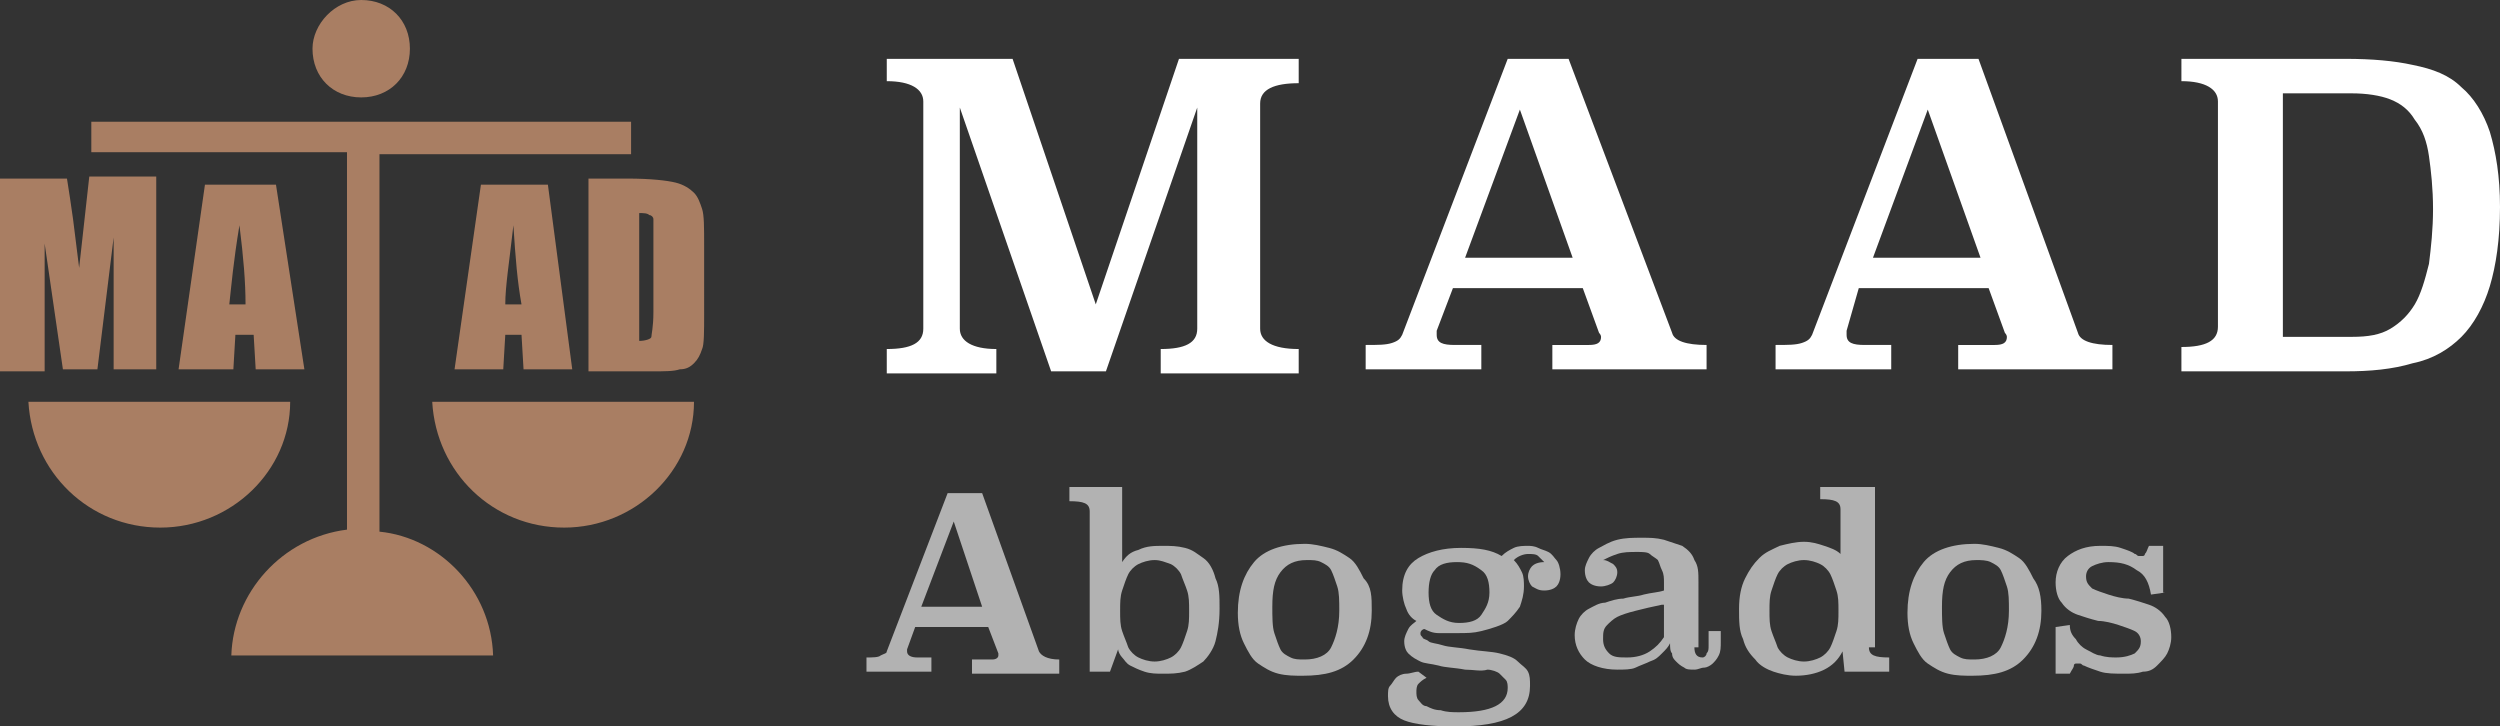
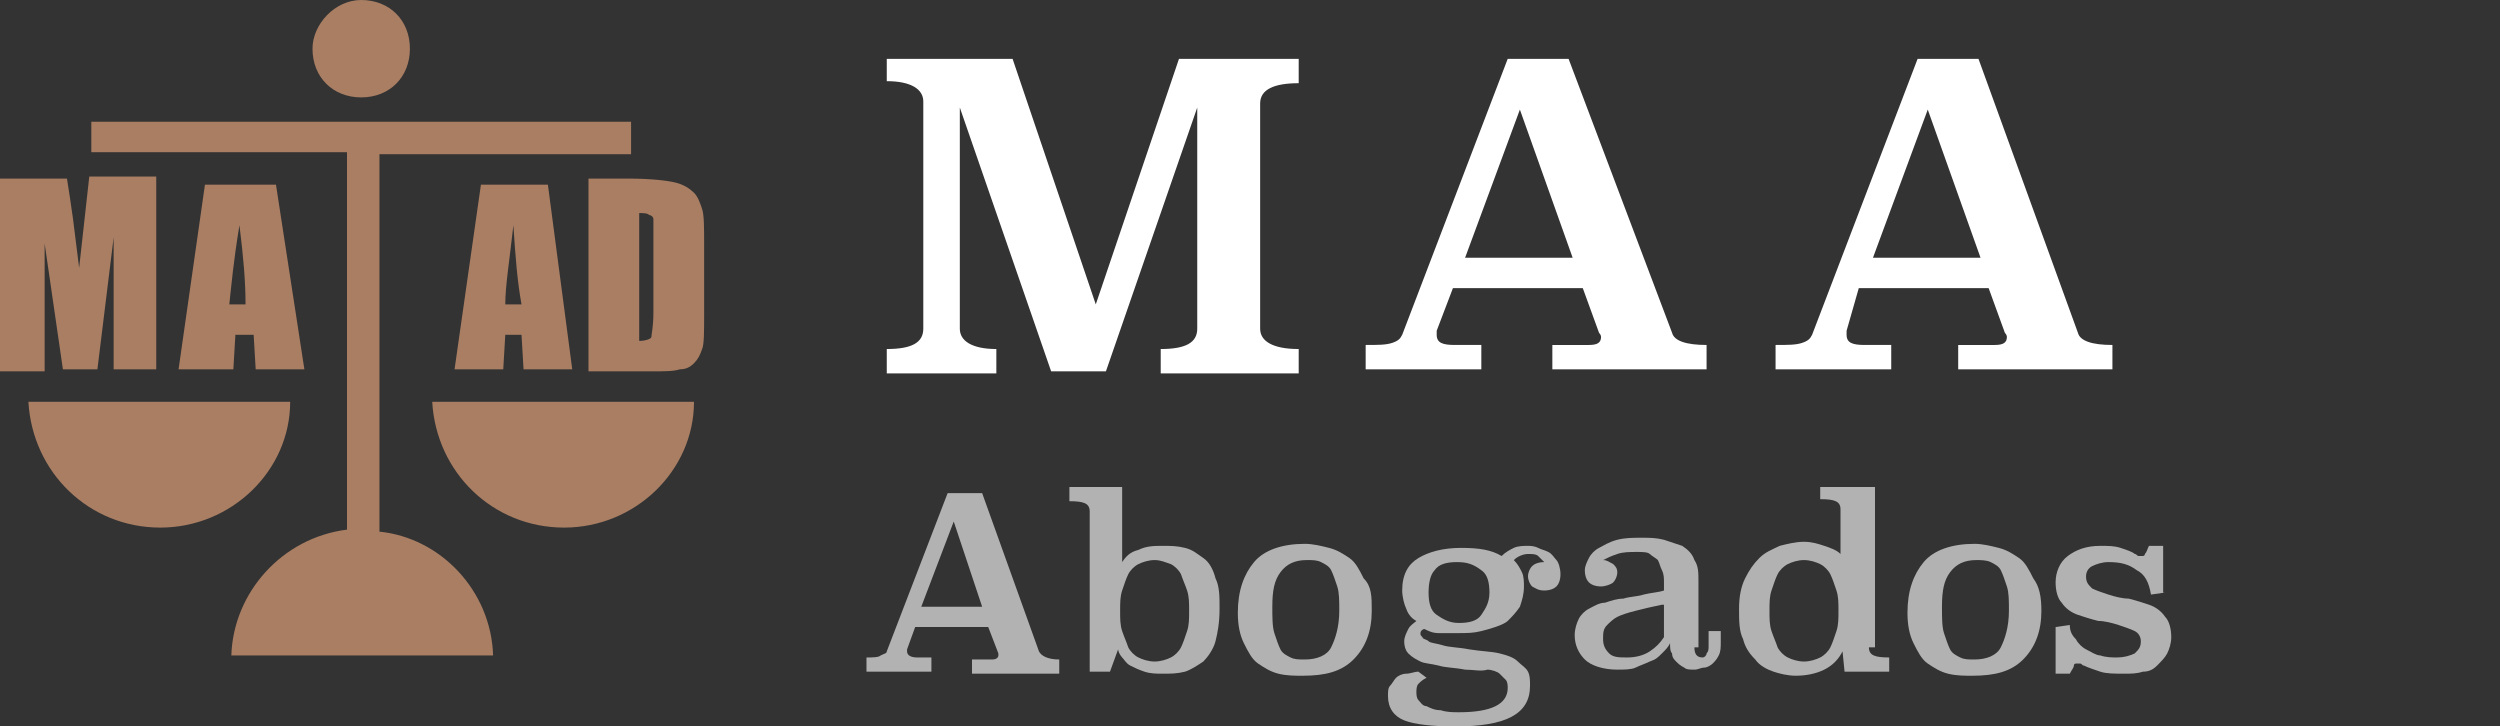
<svg xmlns="http://www.w3.org/2000/svg" version="1.1" id="Capa_1" x="0px" y="0px" viewBox="0 0 123.2 35.8" style="enable-background:new 0 0 123.2 35.8;" xml:space="preserve">
  <rect x="0" y="0" width="123.2" height="35.8" fill="#333333" stroke="none" />
  <style type="text/css">
	.st0{fill-rule:evenodd;clip-rule:evenodd;fill:#A97E63;}
	.st1{fill:#FFFFFF;}
	.st2{fill:#B2B2B2;}
</style>
  <desc>Created with Sketch.</desc>
  <path class="st0" d="M11.8,11.1c-0.3,1.8-0.4,3-0.5,3.9h0.8C12.1,13.9,12,12.7,11.8,11.1z M25.3,11.1c-0.2,1.8-0.4,3-0.4,3.9h0.8  C25.5,13.9,25.4,12.7,25.3,11.1z M32,10.6c-0.1-0.1-0.3-0.1-0.5-0.1v6.3c0.3,0,0.6-0.1,0.6-0.2s0.1-0.5,0.1-1.2v-3.8  c0-0.4,0-0.7,0-0.8C32.2,10.7,32.1,10.6,32,10.6z M17.8,0c1.4,0,2.4,1,2.4,2.4s-1,2.4-2.4,2.4s-2.4-1-2.4-2.4  C15.4,1.2,16.5,0,17.8,0z M0,8.8h3.3c0.1,0.6,0.2,1.3,0.3,2l0.3,2.4l0.5-4.5h3.3v9.5H5.6v-6.5l-0.8,6.5H3.1L2.2,12v6.3H0V8.8z   M7.9,26c-3.5,0-6.3-2.7-6.5-6.2l0,0h12.9C14.3,23.2,11.4,26,7.9,26z M8.8,18.2l1.3-9.1h3.5l1.4,9.1h-2.4l-0.1-1.7h-0.9l-0.1,1.7  H8.8z M24.3,32.3H11.4c0.1-3.1,2.5-5.8,5.7-6.2V7.5H4.5V6h26.6v1.6H18.7v18.6C21.7,26.5,24.2,29.1,24.3,32.3L24.3,32.3z M28.2,18.2  h-2.4l-0.1-1.7h-0.8l-0.1,1.7h-2.4l1.3-9.1H27L28.2,18.2z M27.8,26c-3.5,0-6.3-2.7-6.5-6.2l0,0h12.9C34.2,23.2,31.3,26,27.8,26z   M34.7,15.5c0,0.8,0,1.5-0.1,1.7c-0.1,0.3-0.2,0.5-0.4,0.7s-0.4,0.3-0.7,0.3c-0.3,0.1-0.7,0.1-1.4,0.1h-3.1V8.8h1.9  c1.2,0,2,0.1,2.4,0.2c0.4,0.1,0.7,0.3,0.9,0.5s0.3,0.5,0.4,0.8c0.1,0.3,0.1,0.9,0.1,1.8V15.5z" />
  <g>
    <path class="st1" d="M64,4.1c-1.2,0-1.9,0.3-1.9,1v11.1c0,0.6,0.6,1,1.9,1v1.2h-6.8v-1.2c1.2,0,1.8-0.3,1.8-1V5.3l-4.5,13h-2.7   l-4.5-13v10.9c0,0.6,0.6,1,1.8,1v1.2h-5.4v-1.2c1.2,0,1.8-0.3,1.8-1V5c0-0.6-0.6-1-1.8-1V2.9h6.2L54,15l4.1-12.1H64V4.1z" />
    <path class="st1" d="M82.4,16.4c0.1,0.4,0.7,0.6,1.7,0.6v1.2h-7.6V17h1.8c0.4,0,0.6-0.1,0.6-0.4c0,0,0-0.1-0.1-0.2L78,14.2h-6.4   l-0.8,2.1c0,0.1,0,0.2,0,0.2c0,0.4,0.3,0.5,0.9,0.5h1.3v1.2h-5.7V17c0.6,0,1,0,1.3-0.1c0.3-0.1,0.4-0.2,0.5-0.4l5.2-13.6h3   L82.4,16.4z M72.2,12.7h5.3l-2.6-7.3L72.2,12.7z" />
    <path class="st1" d="M102.4,16.4c0.1,0.4,0.7,0.6,1.7,0.6v1.2h-7.6V17h1.8c0.4,0,0.6-0.1,0.6-0.4c0,0,0-0.1-0.1-0.2l-0.8-2.2h-6.4   L91,16.3c0,0.1,0,0.2,0,0.2c0,0.4,0.3,0.5,0.9,0.5h1.3v1.2h-5.7V17c0.6,0,1,0,1.3-0.1c0.3-0.1,0.4-0.2,0.5-0.4l5.2-13.6h3   L102.4,16.4z M92.3,12.7h5.3l-2.6-7.3L92.3,12.7z" />
-     <path class="st1" d="M115.6,2.9c1.3,0,2.4,0.1,3.3,0.3c1,0.2,1.8,0.5,2.4,1.1c0.6,0.5,1.1,1.3,1.4,2.2c0.3,1,0.5,2.2,0.5,3.7   c0,1.6-0.2,2.9-0.5,3.9c-0.3,1-0.8,1.9-1.4,2.5s-1.4,1.1-2.4,1.3c-1,0.3-2.1,0.4-3.3,0.4h-8.1v-1.2c1.2,0,1.8-0.3,1.8-1V5   c0-0.6-0.6-1-1.8-1V2.9L115.6,2.9z M112.5,4.5v12.1h3.4c0.8,0,1.4-0.1,1.9-0.4c0.5-0.3,0.9-0.7,1.2-1.2c0.3-0.5,0.5-1.2,0.7-2   c0.1-0.8,0.2-1.7,0.2-2.7s-0.1-1.9-0.2-2.6c-0.1-0.7-0.3-1.3-0.7-1.8c-0.3-0.5-0.7-0.8-1.2-1c-0.5-0.2-1.2-0.3-1.9-0.3H112.5z" />
  </g>
  <g>
    <path class="st2" d="M51.2,32.1c0.1,0.2,0.4,0.4,1,0.4v0.7h-4.3v-0.7h1c0.2,0,0.3-0.1,0.3-0.2c0,0,0-0.1,0-0.1l-0.5-1.3h-3.6   L44.7,32c0,0,0,0.1,0,0.1c0,0.2,0.2,0.3,0.5,0.3h0.7v0.7h-3.2v-0.7c0.3,0,0.6,0,0.7-0.1c0.2-0.1,0.3-0.1,0.3-0.2l3-7.8h1.7   L51.2,32.1z M45.4,29.9h3L47,25.7L45.4,29.9z" />
    <path class="st2" d="M55.3,27.7c0.2-0.3,0.4-0.5,0.8-0.6c0.4-0.2,0.8-0.2,1.2-0.2c0.4,0,0.7,0,1.1,0.1s0.6,0.3,0.9,0.5   c0.3,0.2,0.5,0.6,0.6,1c0.2,0.4,0.2,0.9,0.2,1.5c0,0.7-0.1,1.2-0.2,1.6s-0.4,0.8-0.6,1c-0.3,0.2-0.6,0.4-0.9,0.5   c-0.4,0.1-0.7,0.1-1.1,0.1c-0.3,0-0.6,0-0.9-0.1s-0.5-0.2-0.7-0.3c-0.2-0.1-0.3-0.3-0.4-0.4c-0.1-0.1-0.2-0.3-0.2-0.4l-0.4,1.1h-1   v-7.9c0-0.4-0.3-0.5-1-0.5V24h2.6V27.7z M56.9,27.6c-0.3,0-0.6,0.1-0.8,0.2c-0.2,0.1-0.4,0.3-0.5,0.5s-0.2,0.5-0.3,0.8   c-0.1,0.3-0.1,0.6-0.1,1s0,0.7,0.1,1c0.1,0.3,0.2,0.5,0.3,0.8c0.1,0.2,0.3,0.4,0.5,0.5c0.2,0.1,0.5,0.2,0.8,0.2s0.6-0.1,0.8-0.2   c0.2-0.1,0.4-0.3,0.5-0.5c0.1-0.2,0.2-0.5,0.3-0.8c0.1-0.3,0.1-0.6,0.1-1s0-0.7-0.1-1c-0.1-0.3-0.2-0.5-0.3-0.8   c-0.1-0.2-0.3-0.4-0.5-0.5C57.4,27.7,57.2,27.6,56.9,27.6z" />
    <path class="st2" d="M67.6,30.1c0,1-0.3,1.8-0.9,2.4s-1.4,0.8-2.5,0.8c-0.4,0-0.8,0-1.2-0.1s-0.7-0.3-1-0.5c-0.3-0.2-0.5-0.6-0.7-1   s-0.3-0.9-0.3-1.5c0-1.1,0.3-1.9,0.8-2.5s1.4-0.9,2.5-0.9c0.4,0,0.8,0.1,1.2,0.2c0.4,0.1,0.7,0.3,1,0.5c0.3,0.2,0.5,0.6,0.7,1   C67.6,28.9,67.6,29.4,67.6,30.1z M64.4,27.6c-0.6,0-1,0.2-1.3,0.6c-0.3,0.4-0.4,0.9-0.4,1.7c0,0.5,0,1,0.1,1.3   c0.1,0.3,0.2,0.6,0.3,0.8c0.1,0.2,0.3,0.3,0.5,0.4c0.2,0.1,0.4,0.1,0.7,0.1c0.6,0,1.1-0.2,1.3-0.6s0.4-1,0.4-1.8   c0-0.5,0-0.9-0.1-1.2c-0.1-0.3-0.2-0.6-0.3-0.8c-0.1-0.2-0.3-0.3-0.5-0.4C64.9,27.6,64.7,27.6,64.4,27.6z" />
    <path class="st2" d="M70.3,33.4c-0.2,0.1-0.3,0.2-0.4,0.3c-0.1,0.1-0.1,0.3-0.1,0.4c0,0.1,0,0.3,0.1,0.4c0.1,0.1,0.2,0.3,0.4,0.3   c0.2,0.1,0.4,0.2,0.7,0.2c0.3,0.1,0.6,0.1,0.9,0.1c0.8,0,1.4-0.1,1.8-0.3c0.4-0.2,0.6-0.5,0.6-0.9c0-0.1,0-0.3-0.1-0.4   c-0.1-0.1-0.2-0.2-0.3-0.3s-0.4-0.2-0.6-0.2C73,33.1,72.6,33,72.2,33c-0.5-0.1-1-0.1-1.3-0.2c-0.4-0.1-0.7-0.1-0.9-0.2   s-0.4-0.2-0.6-0.4c-0.1-0.1-0.2-0.3-0.2-0.6c0-0.2,0.1-0.4,0.2-0.6s0.3-0.3,0.4-0.4c-0.2-0.1-0.4-0.3-0.5-0.6   c-0.1-0.2-0.2-0.6-0.2-0.9c0-0.8,0.3-1.3,0.8-1.6s1.2-0.5,2.1-0.5c0.9,0,1.5,0.1,2,0.4c0.2-0.2,0.4-0.3,0.6-0.4s0.5-0.1,0.7-0.1   c0.1,0,0.3,0,0.5,0.1c0.2,0.1,0.3,0.1,0.5,0.2c0.2,0.1,0.3,0.3,0.4,0.4s0.2,0.4,0.2,0.7c0,0.3-0.1,0.5-0.2,0.6   c-0.1,0.1-0.3,0.2-0.6,0.2c-0.3,0-0.4-0.1-0.6-0.2c-0.1-0.1-0.2-0.3-0.2-0.5c0-0.2,0.1-0.4,0.2-0.5c0.1-0.1,0.3-0.2,0.6-0.2   c-0.1-0.1-0.2-0.2-0.3-0.3s-0.3-0.1-0.5-0.1c-0.2,0-0.5,0.1-0.7,0.3c0.2,0.2,0.3,0.4,0.4,0.6c0.1,0.2,0.1,0.5,0.1,0.7   c0,0.4-0.1,0.7-0.2,1c-0.2,0.3-0.4,0.5-0.6,0.7S73.4,31,73,31.1c-0.4,0.1-0.7,0.1-1.2,0.1c-0.4,0-0.7,0-0.9,0   c-0.3,0-0.5-0.1-0.7-0.2c-0.1,0-0.2,0.1-0.2,0.2c0,0.1,0,0.1,0.1,0.2c0,0.1,0.2,0.1,0.3,0.2s0.4,0.1,0.7,0.2   c0.3,0.1,0.8,0.1,1.3,0.2c0.6,0.1,1.1,0.1,1.5,0.2s0.7,0.2,0.9,0.4c0.2,0.2,0.4,0.3,0.5,0.5c0.1,0.2,0.1,0.4,0.1,0.7   c0,1.4-1.2,2-3.7,2c-1.1,0-2-0.1-2.5-0.3c-0.5-0.2-0.8-0.6-0.8-1.2c0-0.2,0-0.4,0.1-0.5s0.2-0.3,0.3-0.4c0.1-0.1,0.3-0.2,0.5-0.2   c0.2,0,0.4-0.1,0.6-0.1L70.3,33.4z M71.8,27.7c-0.5,0-0.9,0.1-1.1,0.4c-0.2,0.2-0.3,0.6-0.3,1.1c0,0.5,0.1,0.9,0.4,1.1   s0.6,0.4,1.1,0.4c0.5,0,0.9-0.1,1.1-0.4s0.4-0.6,0.4-1.1c0-0.5-0.1-0.9-0.4-1.1C72.6,27.8,72.3,27.7,71.8,27.7z" />
    <path class="st2" d="M83.5,31.9c0,0.3,0.1,0.5,0.4,0.5c0.1,0,0.2-0.1,0.2-0.2c0.1-0.1,0.1-0.2,0.1-0.4v-0.7h0.6v0.5   c0,0.3,0,0.5-0.1,0.7c-0.1,0.2-0.2,0.3-0.3,0.4c-0.1,0.1-0.3,0.2-0.4,0.2c-0.2,0-0.3,0.1-0.5,0.1c-0.2,0-0.4,0-0.5-0.1   c-0.2-0.1-0.3-0.2-0.4-0.3c-0.1-0.1-0.2-0.2-0.2-0.4c-0.1-0.1-0.1-0.3-0.1-0.5c-0.1,0.2-0.2,0.3-0.4,0.5c-0.2,0.2-0.3,0.3-0.6,0.4   c-0.2,0.1-0.5,0.2-0.7,0.3s-0.6,0.1-0.9,0.1c-0.7,0-1.3-0.2-1.6-0.5c-0.3-0.3-0.5-0.7-0.5-1.2c0-0.3,0.1-0.6,0.2-0.8   c0.1-0.2,0.3-0.4,0.5-0.5s0.5-0.3,0.8-0.3c0.3-0.1,0.6-0.2,0.9-0.2c0.3-0.1,0.7-0.1,1-0.2c0.4-0.1,0.7-0.1,1-0.2v-0.4   c0-0.2,0-0.4-0.1-0.6c-0.1-0.2-0.1-0.3-0.2-0.5c-0.1-0.1-0.3-0.2-0.4-0.3s-0.4-0.1-0.6-0.1c-0.4,0-0.7,0-1,0.1   c-0.3,0.1-0.5,0.2-0.7,0.3c0.2,0,0.3,0.1,0.5,0.2c0.1,0.1,0.2,0.2,0.2,0.4c0,0.2-0.1,0.4-0.2,0.5c-0.1,0.1-0.4,0.2-0.6,0.2   c-0.3,0-0.5-0.1-0.6-0.2c-0.1-0.1-0.2-0.3-0.2-0.6c0-0.2,0.1-0.4,0.2-0.6c0.1-0.2,0.3-0.4,0.5-0.5s0.5-0.3,0.9-0.4   c0.4-0.1,0.8-0.1,1.2-0.1c0.4,0,0.7,0,1.1,0.1c0.3,0.1,0.6,0.2,0.9,0.3c0.3,0.2,0.5,0.4,0.6,0.7c0.2,0.3,0.2,0.6,0.2,1.1V31.9z    M81.9,29.8c-0.5,0.1-0.9,0.2-1.3,0.3c-0.4,0.1-0.7,0.2-0.9,0.3c-0.2,0.1-0.4,0.3-0.5,0.4C79,31,79,31.2,79,31.5   c0,0.3,0.1,0.5,0.3,0.7c0.2,0.2,0.5,0.2,0.9,0.2s0.8-0.1,1.1-0.3c0.3-0.2,0.5-0.4,0.7-0.7V29.8z" />
    <path class="st2" d="M92.1,31.9c0,0.4,0.3,0.5,1,0.5v0.7h-2.2l-0.1-1c-0.2,0.4-0.5,0.7-0.9,0.9s-0.9,0.3-1.4,0.3   c-0.4,0-0.8-0.1-1.1-0.2c-0.3-0.1-0.7-0.3-0.9-0.6c-0.3-0.3-0.5-0.6-0.6-1c-0.2-0.4-0.2-0.9-0.2-1.5c0-0.6,0.1-1.1,0.3-1.5   s0.4-0.7,0.7-1c0.3-0.3,0.6-0.4,1-0.6c0.4-0.1,0.8-0.2,1.2-0.2c0.4,0,0.7,0.1,1,0.2s0.6,0.2,0.8,0.4v-2.2c0-0.4-0.3-0.5-1-0.5V24   h2.7V31.9z M88.9,27.6c-0.3,0-0.6,0.1-0.8,0.2c-0.2,0.1-0.4,0.3-0.5,0.5c-0.1,0.2-0.2,0.5-0.3,0.8c-0.1,0.3-0.1,0.6-0.1,1   c0,0.4,0,0.7,0.1,1c0.1,0.3,0.2,0.5,0.3,0.8c0.1,0.2,0.3,0.4,0.5,0.5c0.2,0.1,0.5,0.2,0.8,0.2c0.3,0,0.6-0.1,0.8-0.2   c0.2-0.1,0.4-0.3,0.5-0.5c0.1-0.2,0.2-0.5,0.3-0.8c0.1-0.3,0.1-0.6,0.1-1c0-0.4,0-0.7-0.1-1c-0.1-0.3-0.2-0.6-0.3-0.8   c-0.1-0.2-0.3-0.4-0.5-0.5C89.5,27.7,89.2,27.6,88.9,27.6z" />
    <path class="st2" d="M100.6,30.1c0,1-0.3,1.8-0.9,2.4s-1.4,0.8-2.5,0.8c-0.4,0-0.8,0-1.2-0.1s-0.7-0.3-1-0.5   c-0.3-0.2-0.5-0.6-0.7-1s-0.3-0.9-0.3-1.5c0-1.1,0.3-1.9,0.8-2.5s1.4-0.9,2.5-0.9c0.4,0,0.8,0.1,1.2,0.2c0.4,0.1,0.7,0.3,1,0.5   c0.3,0.2,0.5,0.6,0.7,1C100.5,28.9,100.6,29.4,100.6,30.1z M97.4,27.6c-0.6,0-1,0.2-1.3,0.6c-0.3,0.4-0.4,0.9-0.4,1.7   c0,0.5,0,1,0.1,1.3c0.1,0.3,0.2,0.6,0.3,0.8c0.1,0.2,0.3,0.3,0.5,0.4c0.2,0.1,0.4,0.1,0.7,0.1c0.6,0,1.1-0.2,1.3-0.6s0.4-1,0.4-1.8   c0-0.5,0-0.9-0.1-1.2c-0.1-0.3-0.2-0.6-0.3-0.8c-0.1-0.2-0.3-0.3-0.5-0.4C97.9,27.6,97.6,27.6,97.4,27.6z" />
    <path class="st2" d="M106.7,29.2l-0.7,0.1c-0.1-0.6-0.3-1-0.7-1.2c-0.4-0.3-0.8-0.4-1.4-0.4c-0.3,0-0.6,0.1-0.8,0.2   c-0.2,0.1-0.3,0.3-0.3,0.5c0,0.3,0.1,0.4,0.3,0.6c0.2,0.1,0.5,0.2,0.8,0.3c0.3,0.1,0.7,0.2,1,0.2c0.4,0.1,0.7,0.2,1,0.3   s0.6,0.3,0.8,0.6c0.2,0.2,0.3,0.6,0.3,1c0,0.3-0.1,0.6-0.2,0.8c-0.1,0.2-0.3,0.4-0.5,0.6c-0.2,0.2-0.4,0.3-0.7,0.3   c-0.3,0.1-0.6,0.1-0.9,0.1c-0.5,0-0.9,0-1.2-0.1c-0.3-0.1-0.6-0.2-0.8-0.3c-0.1,0-0.1-0.1-0.2-0.1c-0.1,0-0.1,0-0.2,0   c0,0-0.1,0-0.1,0.1s-0.1,0.2-0.2,0.4h-0.7v-2.3l0.7-0.1c0,0.3,0.1,0.5,0.3,0.7c0.1,0.2,0.3,0.4,0.5,0.5c0.2,0.1,0.5,0.3,0.7,0.3   c0.3,0.1,0.6,0.1,0.8,0.1c0.4,0,0.7-0.1,0.9-0.2c0.2-0.2,0.3-0.3,0.3-0.6c0-0.2-0.1-0.4-0.3-0.5c-0.2-0.1-0.5-0.2-0.8-0.3   c-0.3-0.1-0.7-0.2-1-0.2c-0.4-0.1-0.7-0.2-1-0.3c-0.3-0.1-0.6-0.3-0.8-0.6c-0.2-0.2-0.3-0.6-0.3-1c0-0.5,0.2-1,0.6-1.3   c0.4-0.3,0.9-0.5,1.6-0.5c0.4,0,0.7,0,1,0.1c0.3,0.1,0.6,0.2,0.7,0.3c0.1,0,0.1,0.1,0.2,0.1c0.1,0,0.1,0,0.2,0c0,0,0.1,0,0.1-0.1   c0.1-0.1,0.1-0.2,0.2-0.4h0.7V29.2z" />
  </g>
</svg>